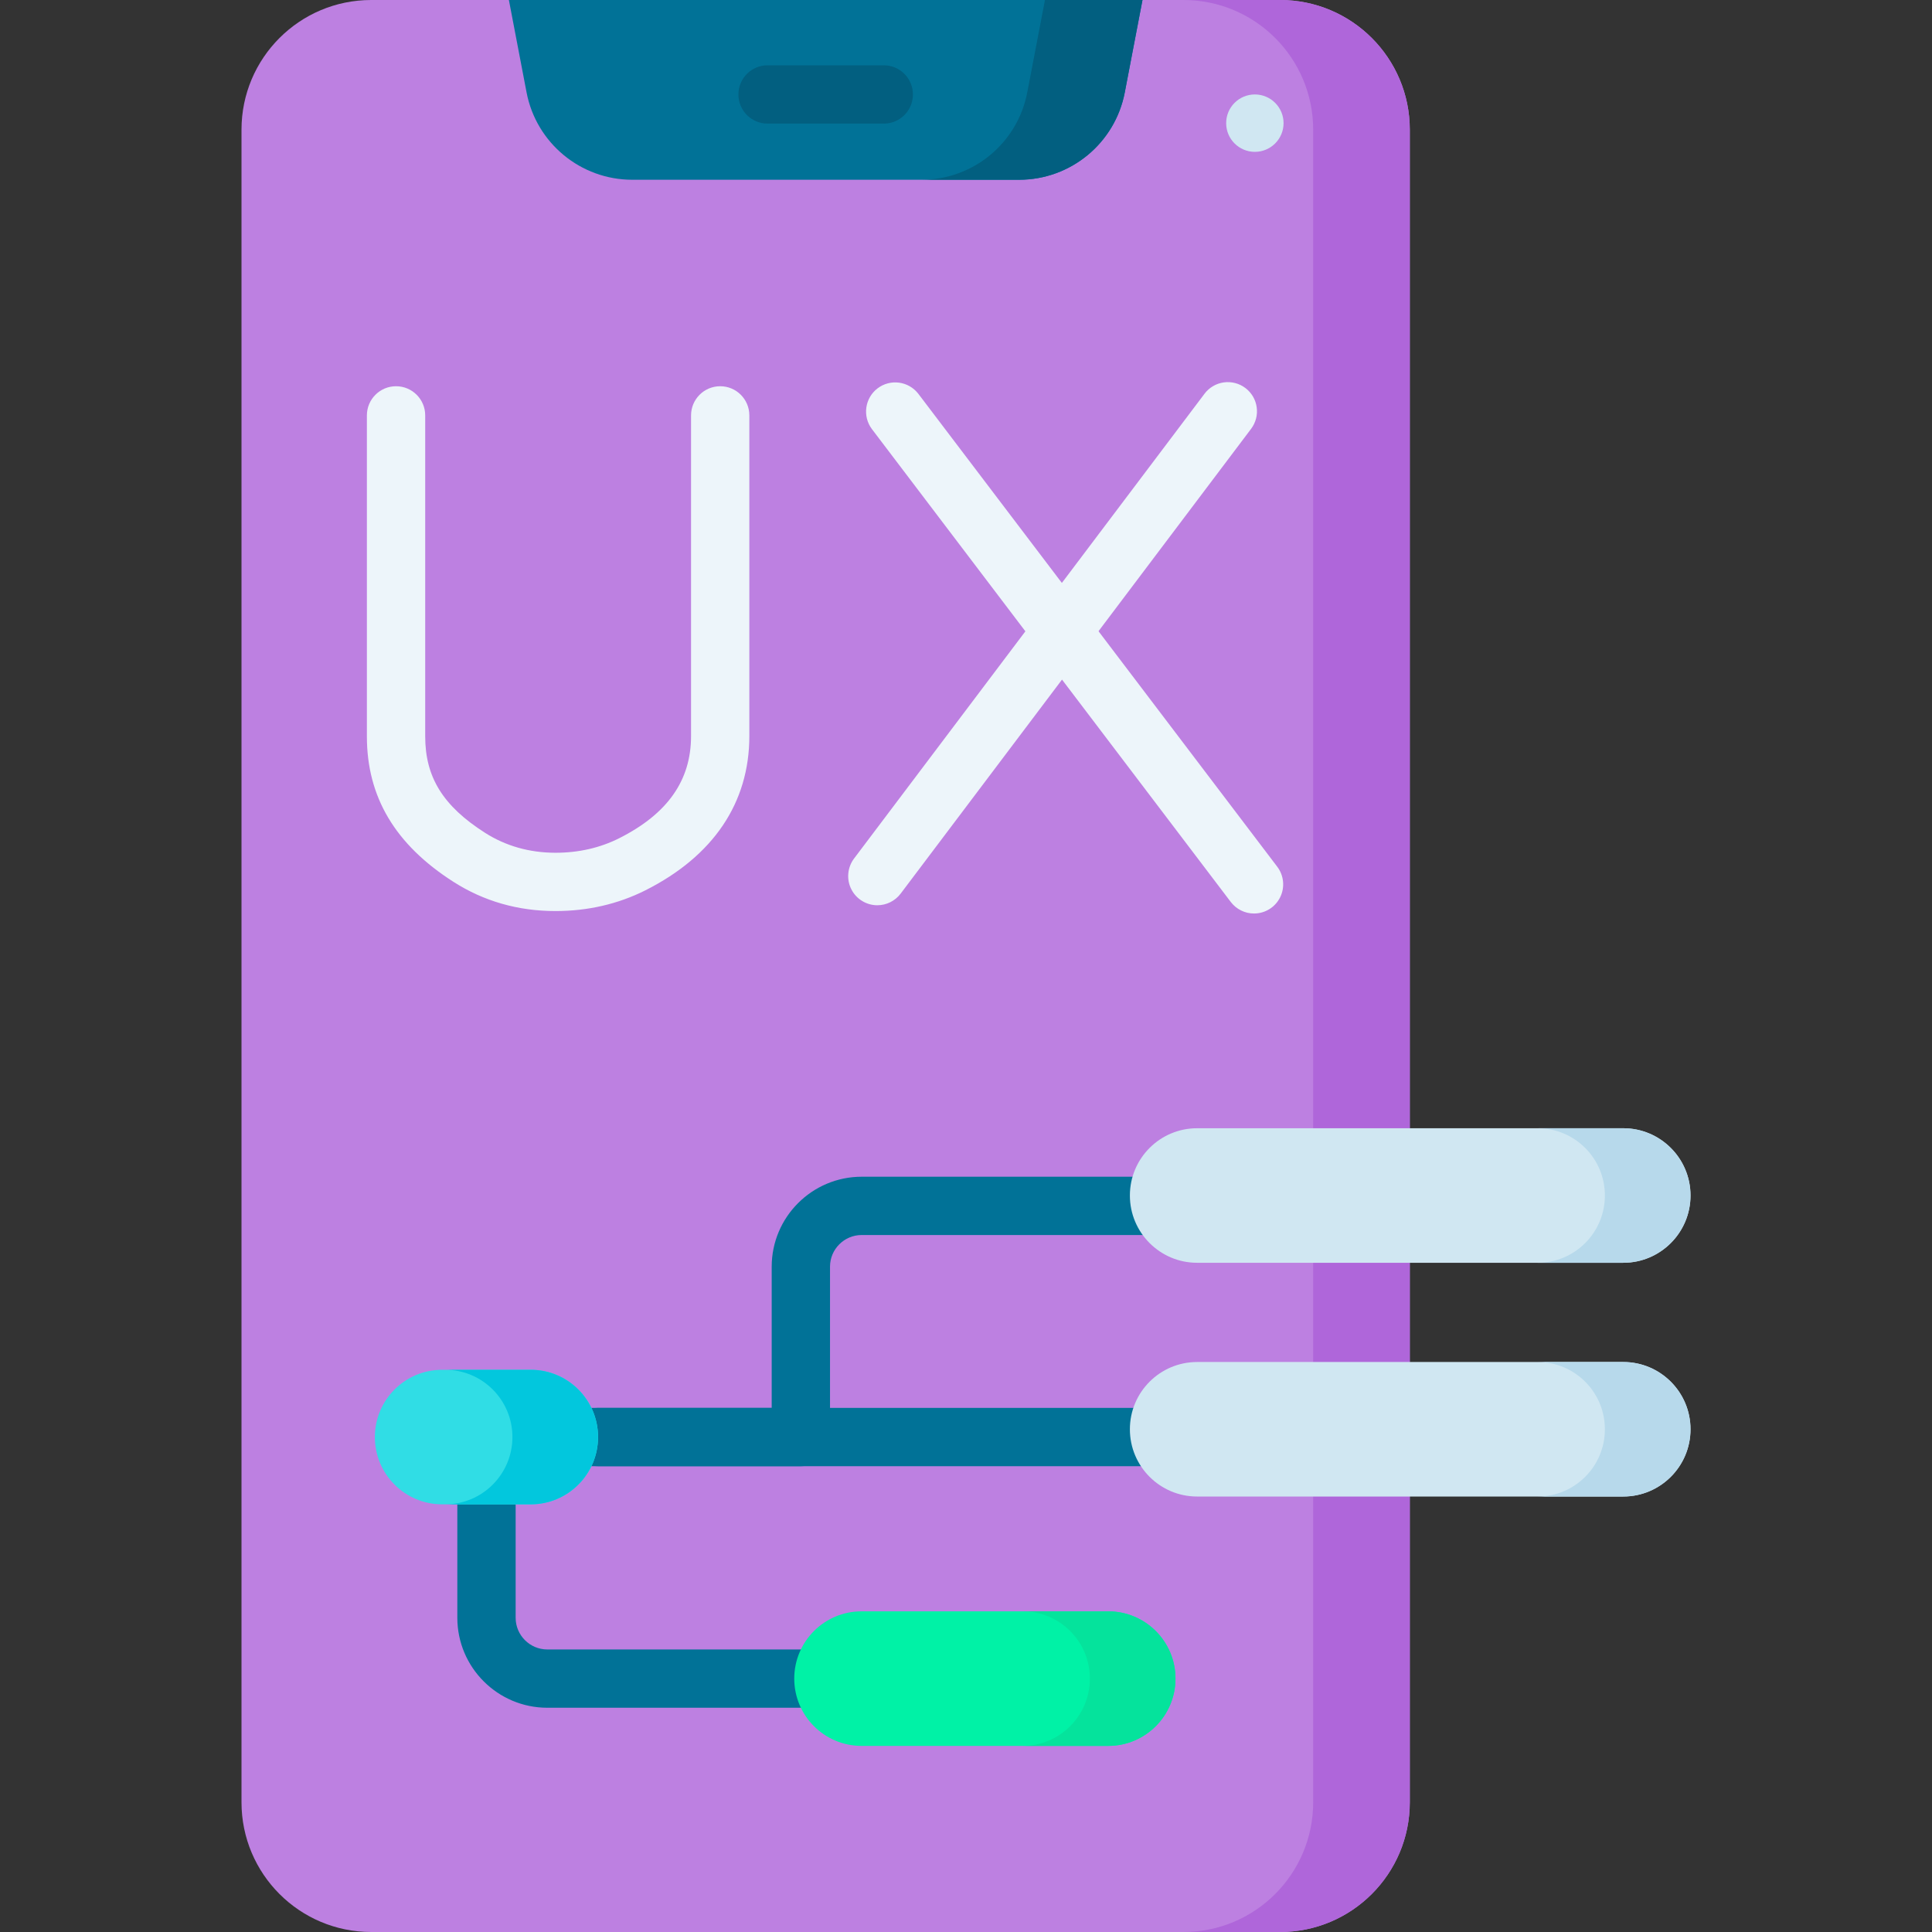
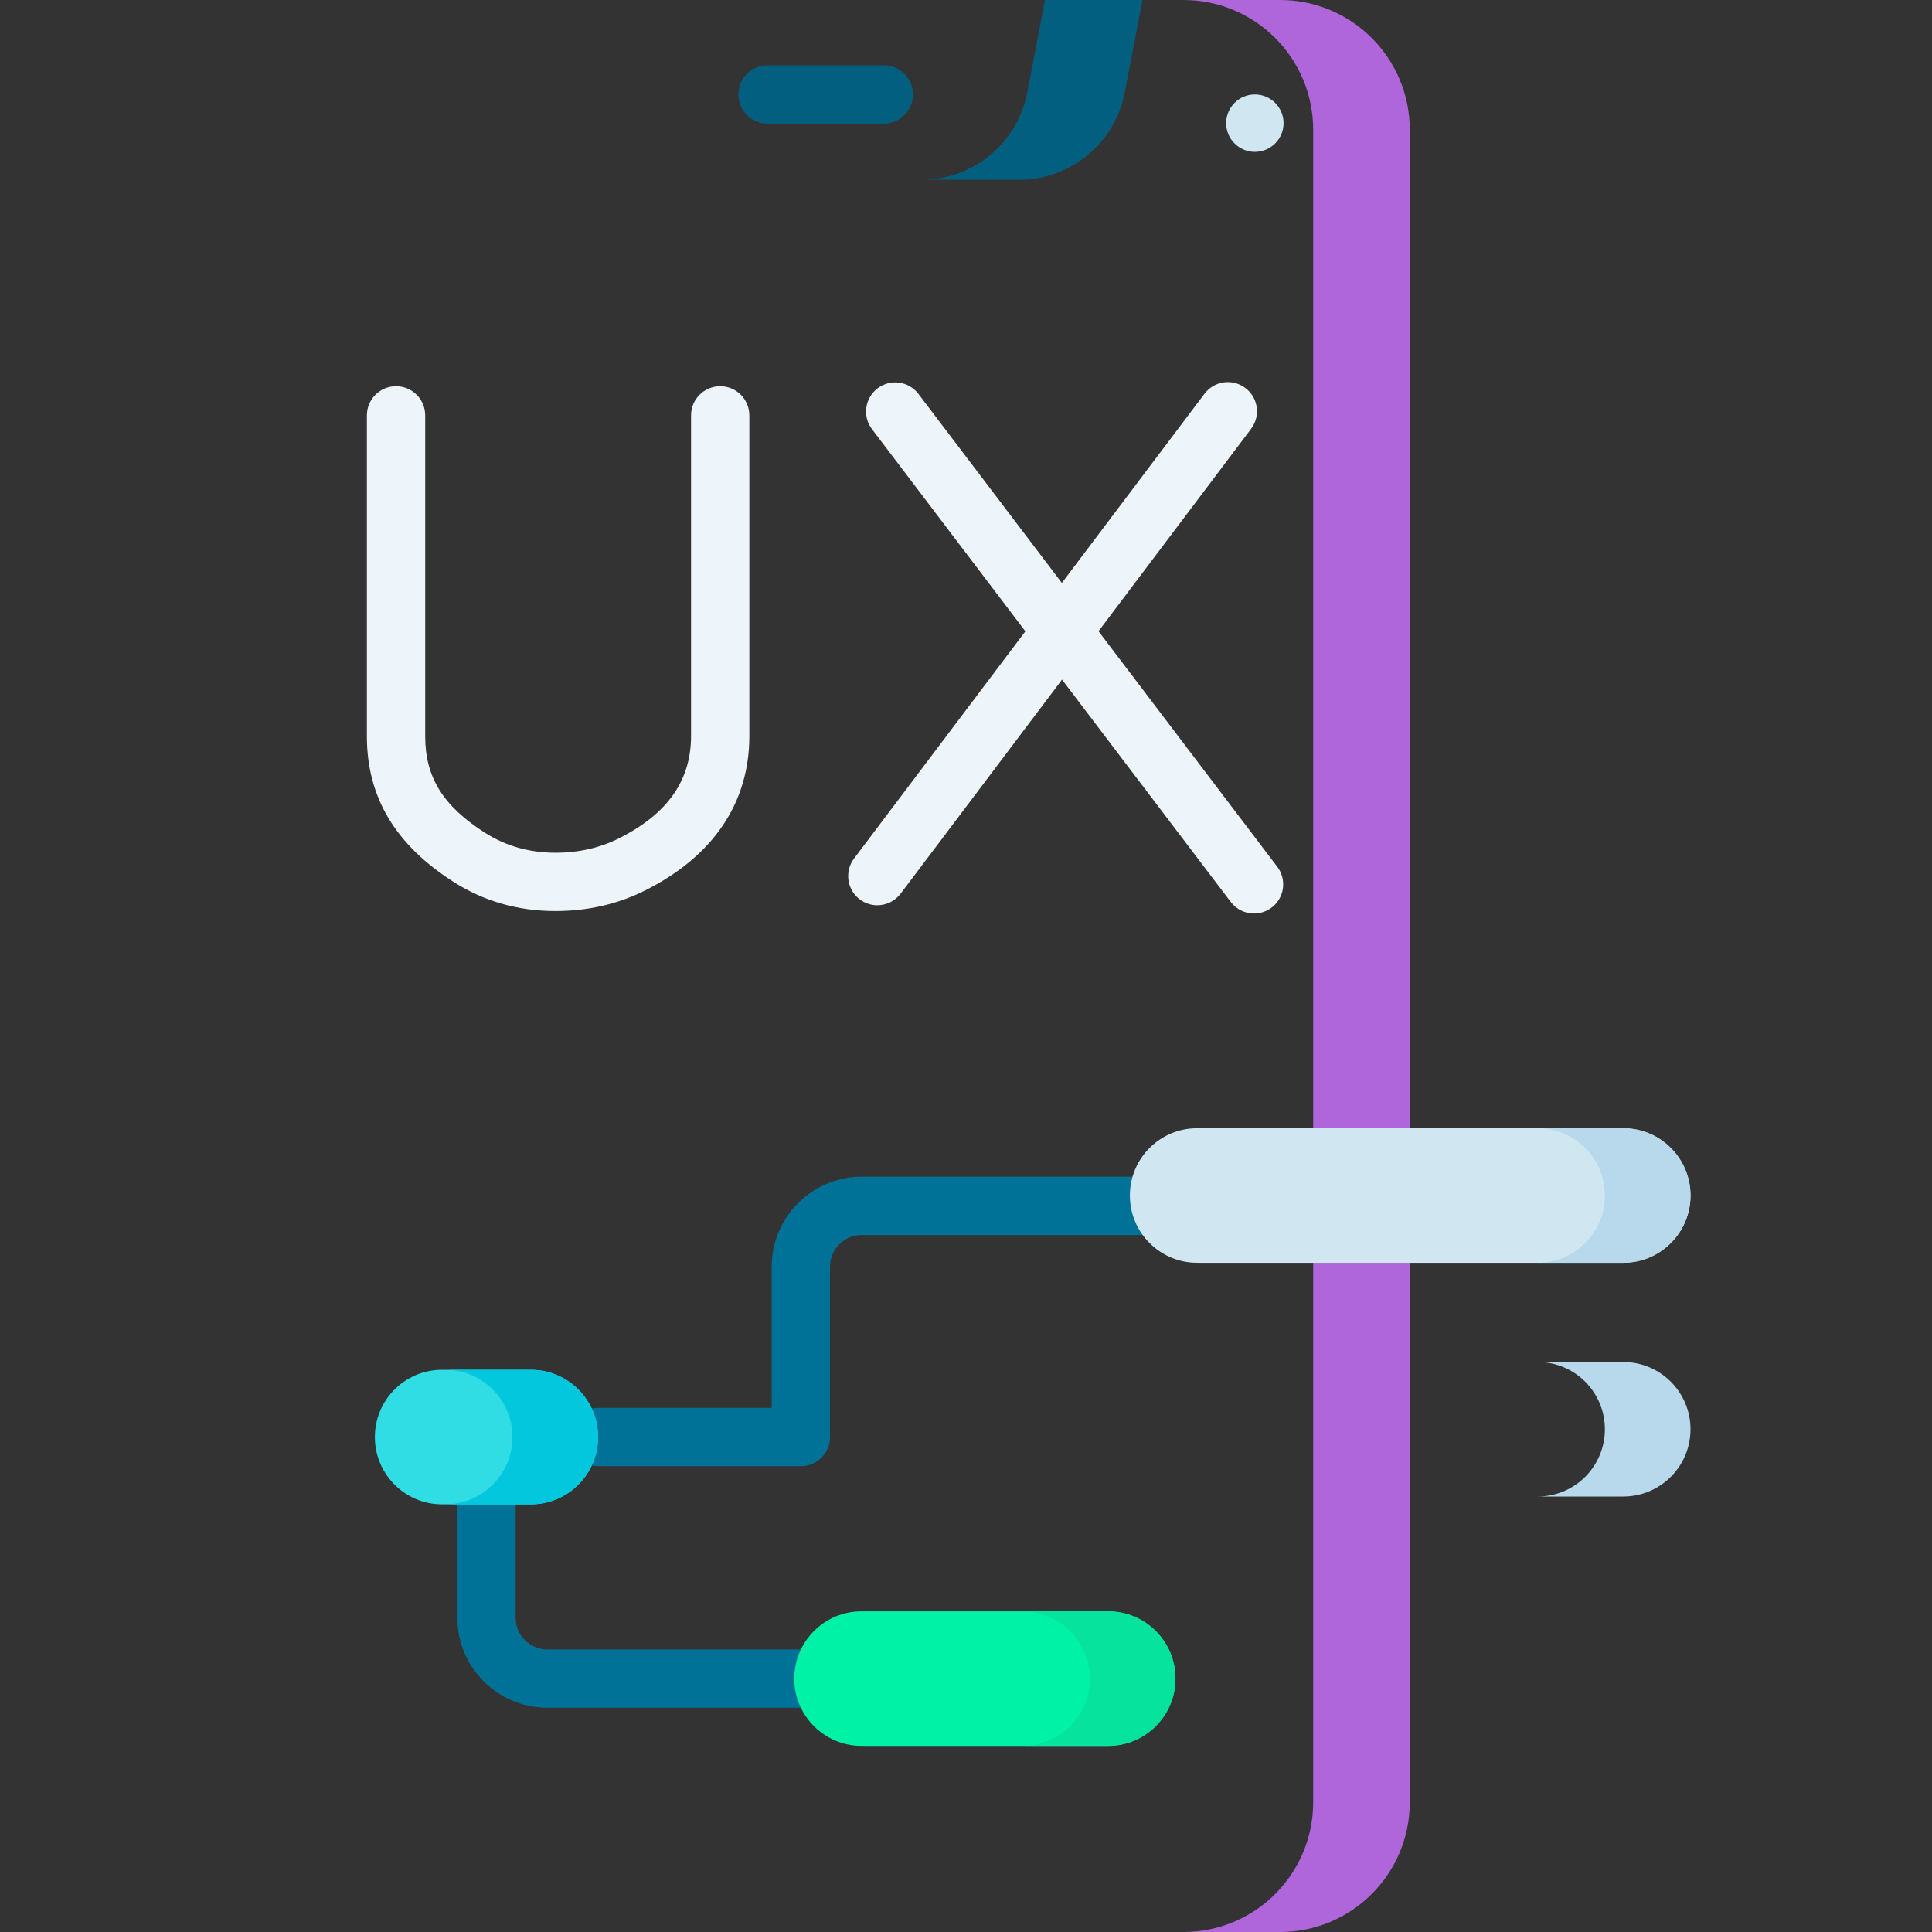
<svg xmlns="http://www.w3.org/2000/svg" width="70" height="70" viewBox="0 0 70 70" fill="none">
  <rect x="0" y="0" width="70" height="70" fill="#333333" stroke="none" />
-   <path d="M51.08 4.7V65.3C51.08 67.896 48.975 70 46.38 70H13.45C10.854 70 8.75 67.896 8.75 65.3V4.7C8.75 2.104 10.854 0 13.45 0H18.436L30.258 1.456L41.394 0H46.38C48.975 0 51.08 2.104 51.08 4.7Z" fill="#BD80E1" />
  <path d="M29.016 53.123H21.67C21.086 53.123 20.613 52.65 20.613 52.066C20.613 51.483 21.086 51.01 21.67 51.01H27.96V45.895C27.96 44.097 29.423 42.635 31.221 42.635H43.542C44.126 42.635 44.599 43.108 44.599 43.691C44.599 44.275 44.126 44.747 43.542 44.747H31.221C30.588 44.747 30.073 45.262 30.073 45.895V52.066C30.073 52.205 30.045 52.342 29.992 52.471C29.939 52.599 29.861 52.715 29.763 52.813C29.665 52.911 29.549 52.989 29.421 53.042C29.293 53.096 29.155 53.123 29.016 53.123Z" fill="#017297" />
-   <path d="M43.541 53.123H19.381C18.797 53.123 18.324 52.651 18.324 52.067C18.324 51.484 18.797 51.011 19.381 51.011H43.541C44.124 51.011 44.597 51.484 44.597 52.067C44.597 52.651 44.124 53.123 43.541 53.123Z" fill="#017297" />
  <path d="M29.916 61.875H19.831C18.033 61.875 16.57 60.413 16.57 58.615V52.811C16.57 52.228 17.043 51.755 17.627 51.755C18.21 51.755 18.683 52.228 18.683 52.811V58.615C18.683 59.248 19.198 59.763 19.831 59.763H29.916C30.5 59.763 30.973 60.235 30.973 60.819C30.973 61.402 30.5 61.875 29.916 61.875Z" fill="#017297" />
  <path d="M46.379 0H42.879C45.475 0 47.579 2.104 47.579 4.7V65.3C47.579 67.896 45.475 70 42.879 70H46.379C48.974 70 51.079 67.896 51.079 65.3V4.7C51.079 2.104 48.974 0 46.379 0Z" fill="#AF66DA" />
-   <path d="M41.395 0L40.754 3.346C40.402 5.185 38.795 6.513 36.925 6.513H22.908C21.038 6.513 19.43 5.185 19.078 3.346L18.438 0H41.395Z" fill="#017297" />
  <path d="M37.861 0L37.22 3.346C36.868 5.185 35.261 6.513 33.391 6.513H36.924C38.794 6.513 40.401 5.185 40.753 3.346L41.394 0H37.861Z" fill="#025F80" />
  <path d="M58.813 45.753H43.375C42.029 45.753 40.938 44.661 40.938 43.315C40.938 41.969 42.029 40.878 43.375 40.878H58.813C60.16 40.878 61.251 41.969 61.251 43.315C61.251 44.661 60.16 45.753 58.813 45.753Z" fill="#D0E7F2" />
  <path d="M58.812 40.878H55.711C57.057 40.878 58.148 41.969 58.148 43.315C58.148 44.661 57.057 45.753 55.711 45.753H58.812C60.158 45.753 61.25 44.661 61.25 43.315C61.25 41.969 60.158 40.878 58.812 40.878Z" fill="#B7D9EB" />
-   <path d="M58.813 54.222H43.375C42.029 54.222 40.938 53.131 40.938 51.785C40.938 50.439 42.029 49.348 43.375 49.348H58.813C60.16 49.348 61.251 50.439 61.251 51.785C61.251 53.131 60.16 54.222 58.813 54.222Z" fill="#D0E7F2" />
  <path d="M58.812 49.348H55.711C57.057 49.348 58.148 50.439 58.148 51.785C58.148 53.131 57.057 54.222 55.711 54.222H58.812C60.158 54.222 61.25 53.131 61.25 51.785C61.25 50.439 60.158 49.348 58.812 49.348Z" fill="#B7D9EB" />
  <path d="M40.153 63.257H31.215C29.869 63.257 28.777 62.165 28.777 60.819C28.777 59.473 29.869 58.382 31.215 58.382H40.153C41.499 58.382 42.59 59.473 42.59 60.819C42.59 62.165 41.499 63.257 40.153 63.257Z" fill="#00F2A6" />
  <path d="M40.152 58.382H37.051C38.397 58.382 39.488 59.473 39.488 60.819C39.488 62.165 38.397 63.257 37.051 63.257H40.152C41.498 63.257 42.59 62.165 42.59 60.819C42.59 59.473 41.498 58.382 40.152 58.382Z" fill="#05E39C" />
  <path d="M19.232 54.505H16.019C14.673 54.505 13.582 53.413 13.582 52.067C13.582 50.721 14.673 49.63 16.019 49.63H19.232C20.578 49.63 21.669 50.721 21.669 52.067C21.669 53.413 20.578 54.505 19.232 54.505Z" fill="#30DDE5" />
  <path d="M19.23 49.63H16.129C17.475 49.63 18.566 50.721 18.566 52.067C18.566 53.413 17.475 54.505 16.129 54.505H19.23C20.576 54.505 21.668 53.413 21.668 52.067C21.668 50.721 20.576 49.63 19.23 49.63Z" fill="#02C7DD" />
  <path d="M32.021 4.479H27.81C27.227 4.479 26.754 4.006 26.754 3.423C26.754 2.839 27.227 2.366 27.81 2.366H32.021C32.605 2.366 33.077 2.839 33.077 3.423C33.077 4.006 32.604 4.479 32.021 4.479Z" fill="#025F80" />
  <path d="M45.466 5.502C46.04 5.502 46.506 5.036 46.506 4.462C46.506 3.888 46.04 3.422 45.466 3.422C44.891 3.422 44.426 3.888 44.426 4.462C44.426 5.036 44.891 5.502 45.466 5.502Z" fill="#D0E7F2" />
  <path d="M20.126 33.009H20.115C18.767 33.008 17.527 32.652 16.432 31.952C14.32 30.603 13.293 28.878 13.293 26.681V15.051C13.293 14.467 13.766 13.994 14.349 13.994C14.933 13.994 15.406 14.467 15.406 15.051V26.681C15.406 28.159 16.053 29.203 17.57 30.172C18.321 30.651 19.178 30.895 20.118 30.897H20.126C20.964 30.897 21.74 30.72 22.434 30.371C24.186 29.488 25.038 28.277 25.038 26.669V15.051C25.038 14.467 25.511 13.994 26.094 13.994C26.678 13.994 27.15 14.467 27.15 15.051V26.669C27.15 29.084 25.848 31.017 23.384 32.258C22.393 32.756 21.297 33.009 20.126 33.009ZM31.787 32.799C31.59 32.799 31.398 32.744 31.231 32.64C31.064 32.537 30.929 32.389 30.842 32.213C30.754 32.038 30.718 31.841 30.736 31.645C30.754 31.45 30.826 31.263 30.944 31.106L43.643 14.265C43.726 14.154 43.831 14.061 43.95 13.991C44.07 13.92 44.202 13.874 44.34 13.855C44.477 13.836 44.617 13.844 44.751 13.879C44.885 13.913 45.011 13.974 45.122 14.058C45.233 14.141 45.326 14.246 45.397 14.365C45.467 14.485 45.513 14.617 45.532 14.754C45.552 14.892 45.544 15.032 45.509 15.166C45.474 15.3 45.413 15.426 45.33 15.537L32.631 32.379C32.533 32.509 32.405 32.615 32.258 32.688C32.112 32.761 31.951 32.799 31.787 32.799Z" fill="#EDF5FA" />
  <path d="M45.436 33.098C45.273 33.099 45.112 33.061 44.966 32.988C44.82 32.916 44.693 32.81 44.594 32.681L31.586 15.54C31.421 15.317 31.35 15.037 31.39 14.762C31.429 14.487 31.575 14.238 31.797 14.07C32.018 13.902 32.297 13.828 32.572 13.864C32.848 13.9 33.098 14.044 33.269 14.263L46.277 31.403C46.396 31.56 46.469 31.747 46.487 31.942C46.506 32.138 46.469 32.335 46.382 32.511C46.294 32.687 46.16 32.836 45.993 32.939C45.826 33.043 45.633 33.098 45.436 33.098Z" fill="#EDF5FA" />
</svg>